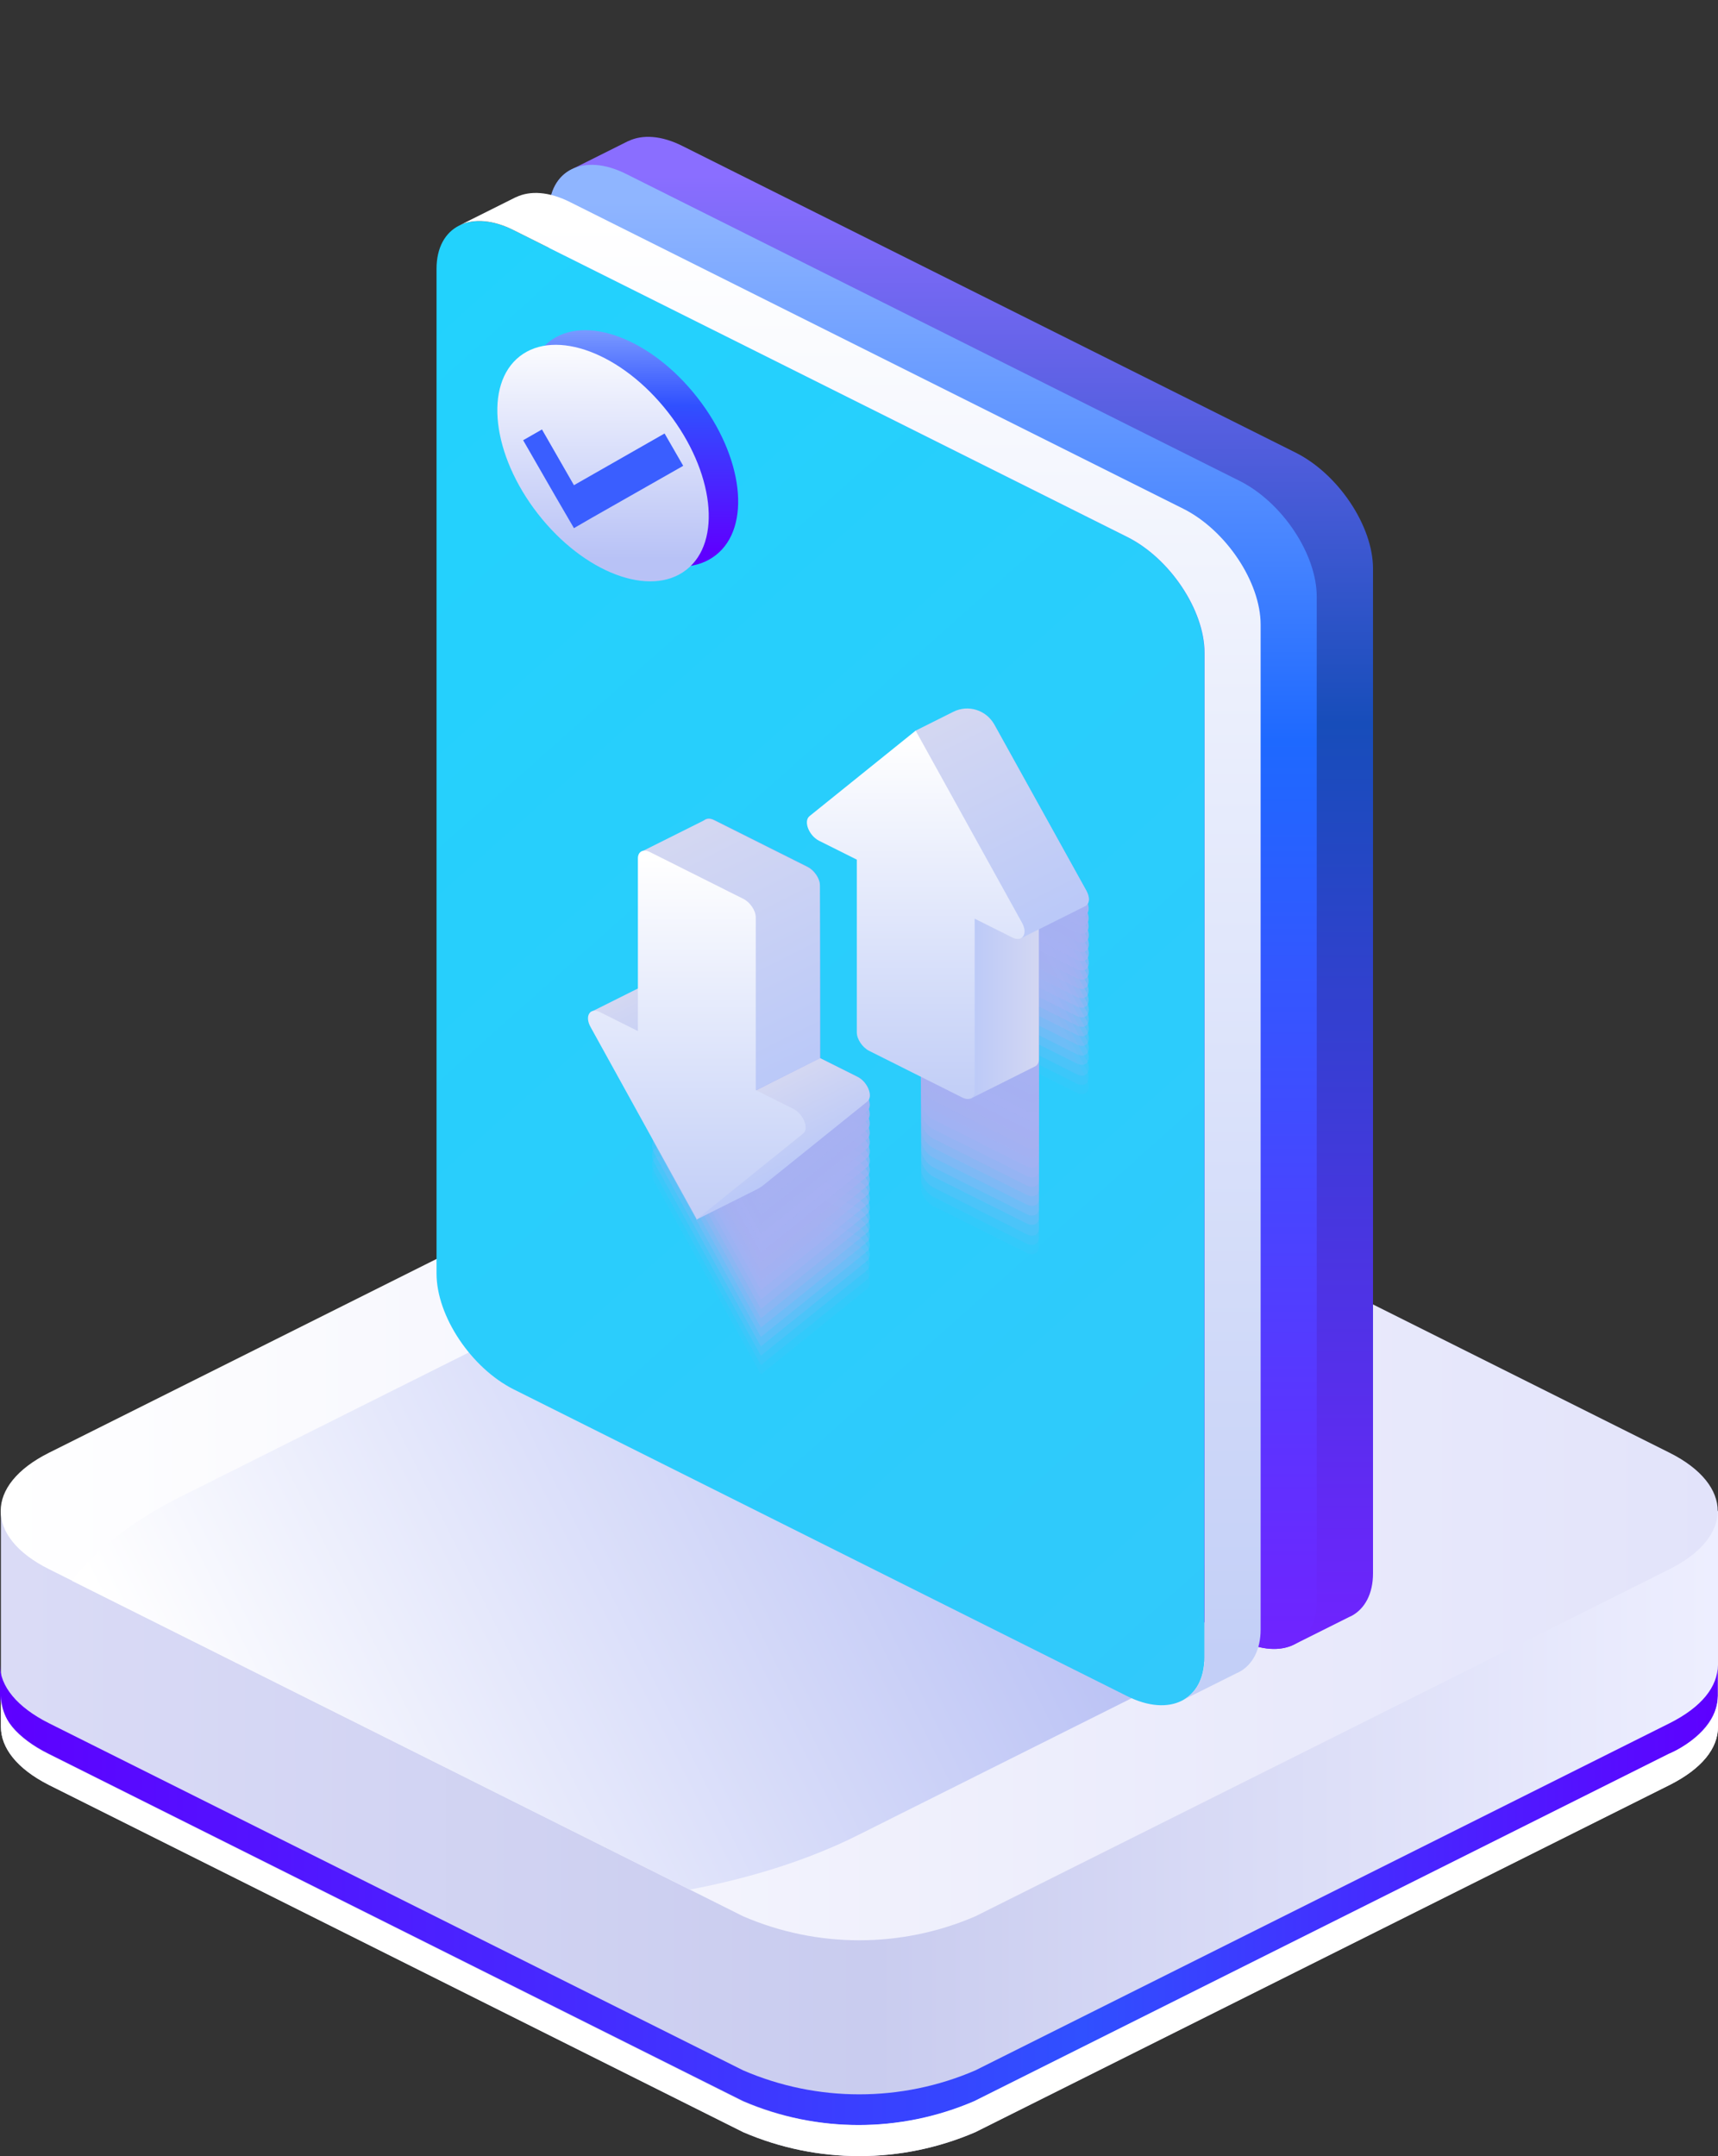
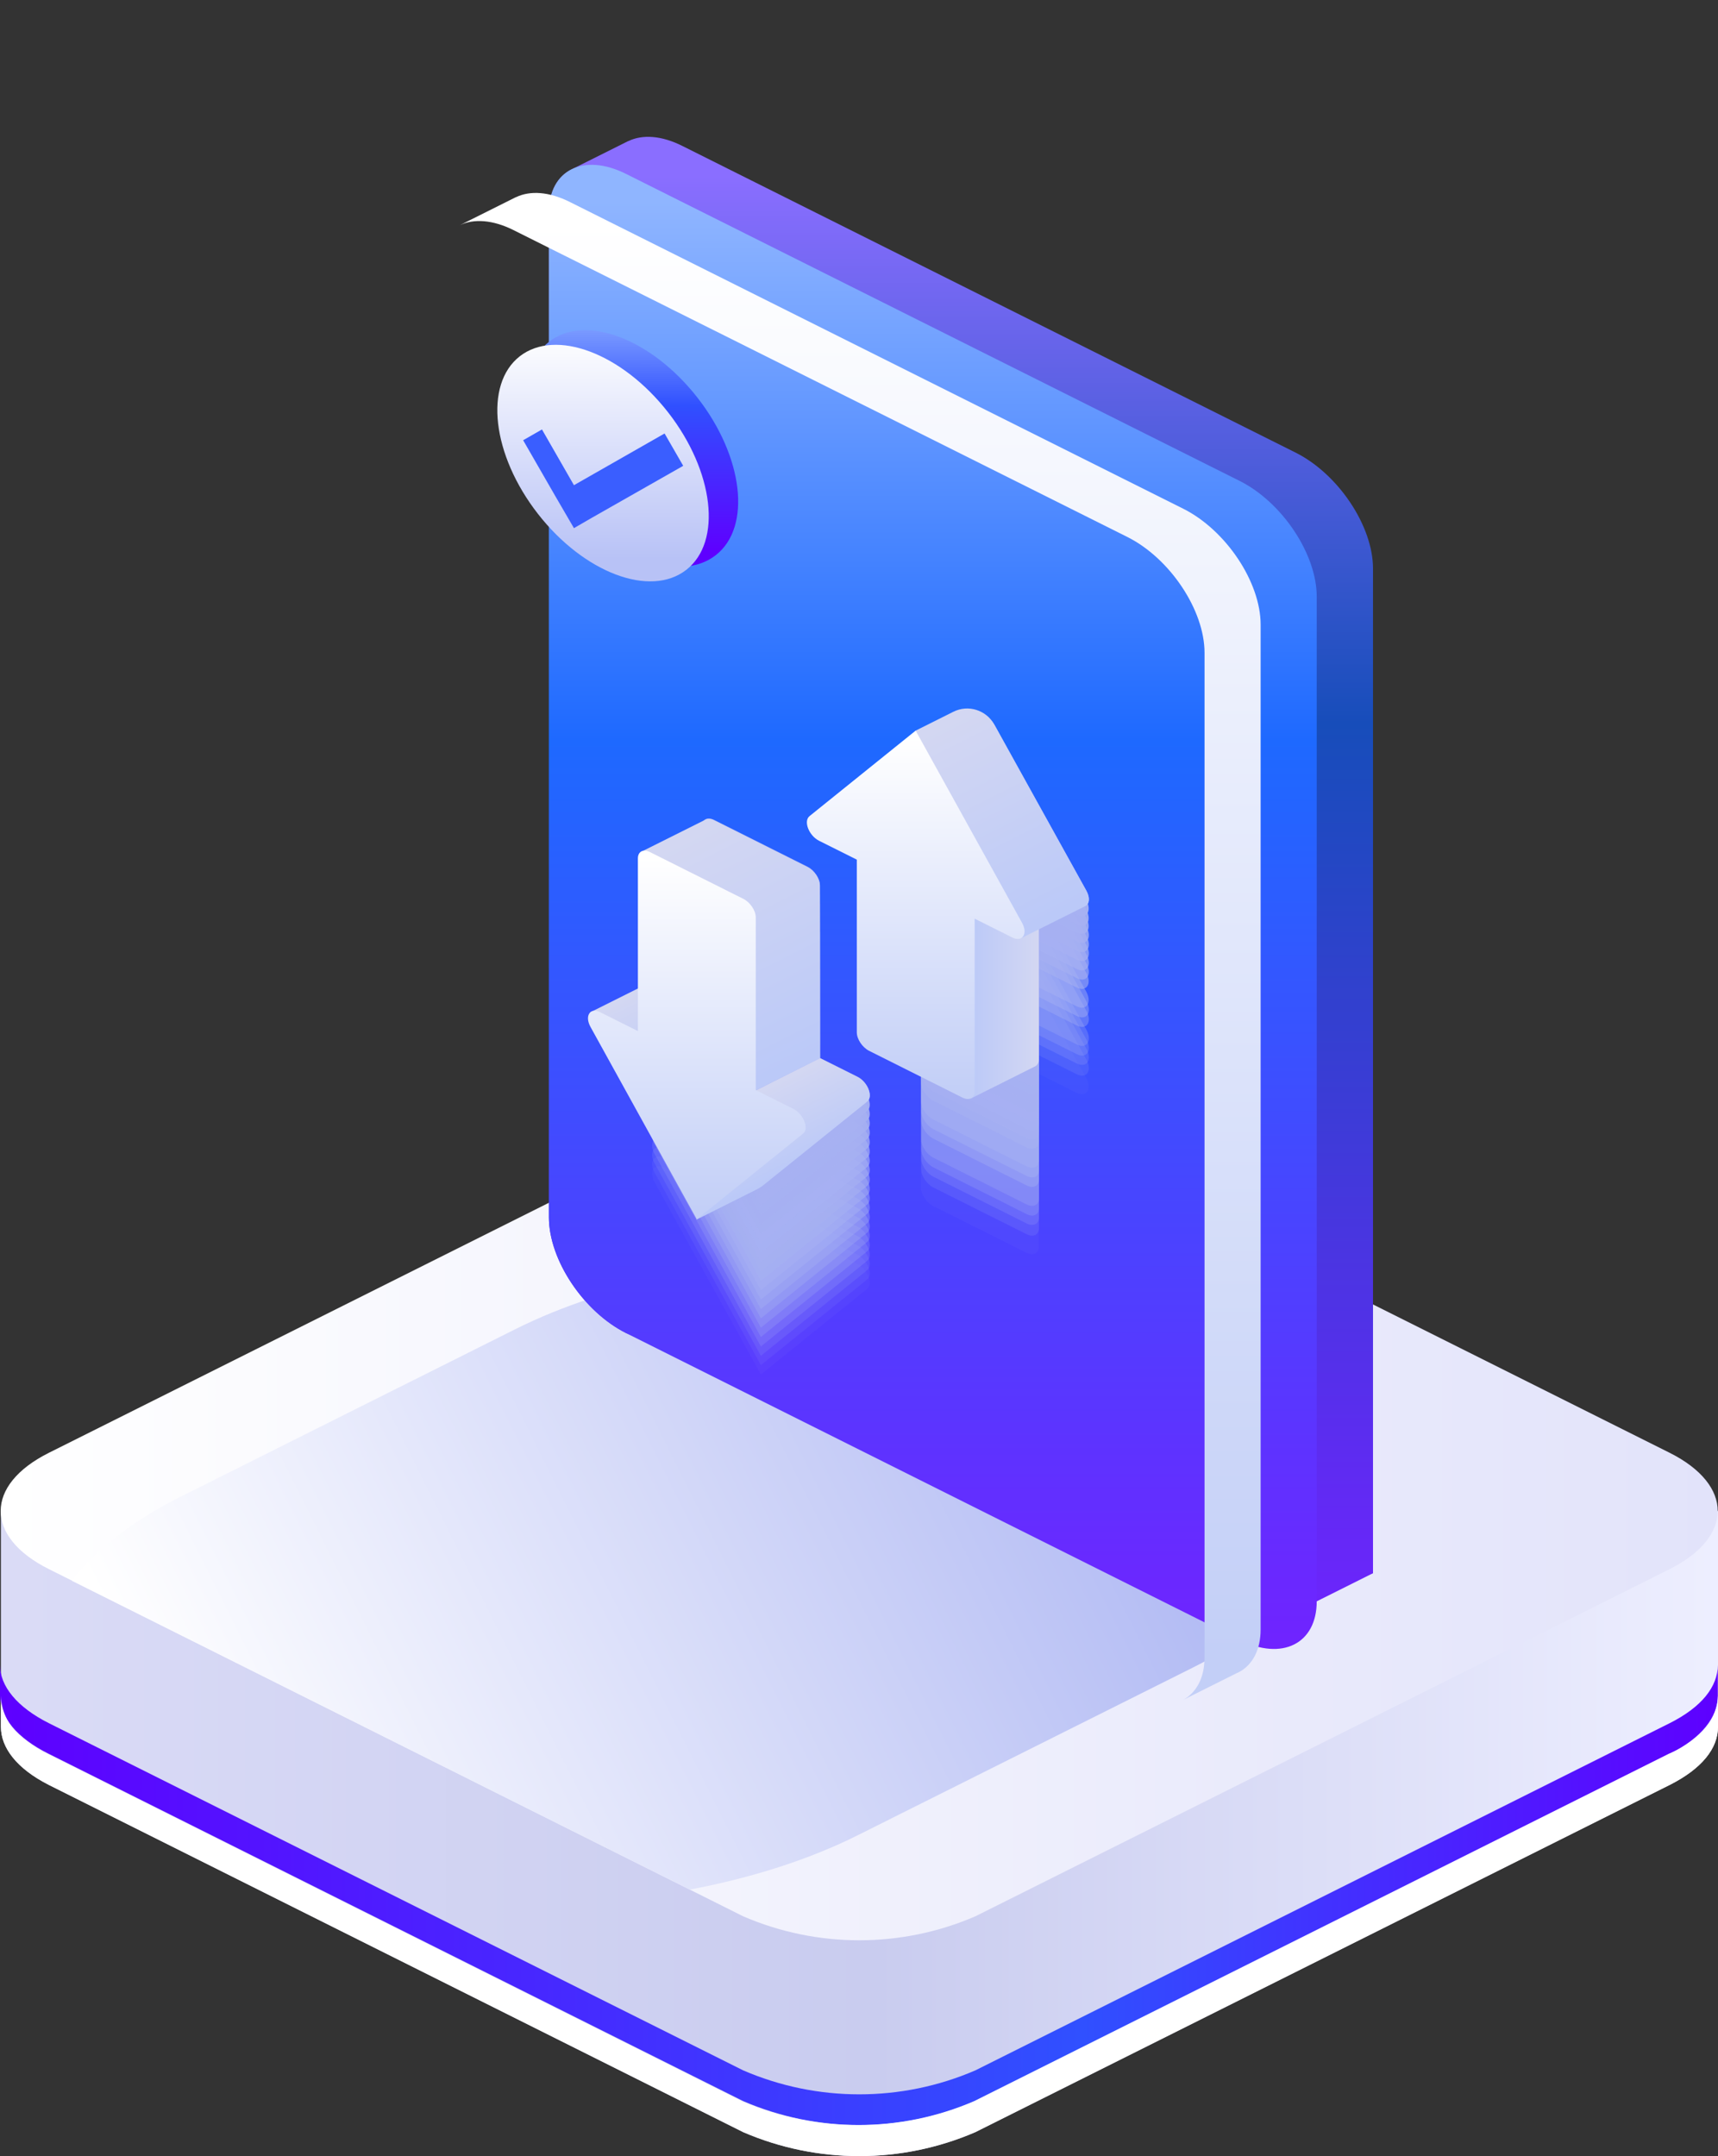
<svg xmlns="http://www.w3.org/2000/svg" version="1.1" id="Layer_1" x="0px" y="0px" viewBox="0 0 94.02 117.99" xml:space="preserve">
  <rect x="0" y="0" width="94.02" height="117.99" fill="#333333" stroke="none" />
  <linearGradient id="SVGID_1_" gradientUnits="userSpaceOnUse" x1="425.59" y1="25.607" x2="331.84" y2="25.607" gradientTransform="matrix(-1 0 0 -1 426.57 125.941)">
    <stop offset="0" style="stop-color:#DADBF6" />
    <stop offset="0.5" style="stop-color:#C9CCEF" />
    <stop offset="1" style="stop-color:#EEEFFF" />
  </linearGradient>
  <path fill="url(#SVGID_1_)" d="M0.05,82.68v11.81c0,1.15,0.87,2.29,2.62,3.18l38,19c4.05,1.75,8.66,1.75,12.71,0l38-19  c1.76-0.89,2.64-2,2.64-3.18V82.68H0.05z" />
  <linearGradient id="SVGID_00000170979921790596548350000016425964530475986576_" gradientUnits="userSpaceOnUse" x1="0" y1="22.242" x2="94.01" y2="22.242" gradientTransform="matrix(1 0 0 -1 0 125.941)">
    <stop offset="0" style="stop-color:#5E00FF" />
    <stop offset="0.63" style="stop-color:#3050FF" />
    <stop offset="1" style="stop-color:#5E00FF" />
  </linearGradient>
  <path fill="url(#SVGID_00000170979921790596548350000016425964530475986576_)" d="M2.67,94.29l38,19c4.05,1.75,8.66,1.75,12.71,0  l38-19c1.75-0.88,2.63-2,2.63-3.18v1.69c0,1.15-0.88,2.3-2.63,3.17l-38,19c-4.05,1.75-8.66,1.75-12.71,0l-38-19  C0.92,95.1,0,93.97,0,92.8v-1.69C0,92.26,0.92,93.41,2.67,94.29z" />
  <path fill="#FFFFFF" d="M0.05,92.8v1.69c0,1.15,0.87,2.29,2.62,3.18l38,19c4.05,1.75,8.66,1.75,12.71,0l38-19  c1.76-0.89,2.64-2,2.64-3.18V92.8c-0.03,0.81-0.39,1.56-1,2.09c-0.5,0.45-1.08,0.82-1.7,1.08l-38,19c-4.05,1.75-8.66,1.75-12.71,0  l-38-19c-0.58-0.28-1.12-0.65-1.6-1.09C0.42,94.35,0.07,93.6,0.05,92.8z" />
  <linearGradient id="SVGID_00000160893754607890661380000009469067350206878858_" gradientUnits="userSpaceOnUse" x1="332.565" y1="43.26" x2="426.533" y2="43.26" gradientTransform="matrix(-1 0 0 -1 426.57 125.941)">
    <stop offset="0" style="stop-color:#E2E3FA" />
    <stop offset="1" style="stop-color:#FFFFFF" />
  </linearGradient>
  <path fill="url(#SVGID_00000160893754607890661380000009469067350206878858_)" d="M2.67,85.86l38,19c4.05,1.75,8.66,1.75,12.71,0  l38-19c3.5-1.76,3.5-4.6,0-6.36l-38-19c-4.05-1.75-8.66-1.75-12.71,0l-38,19C-0.84,81.26-0.84,84.1,2.67,85.86z" />
  <g>
    <linearGradient id="SVGID_00000003062723381854272390000012648560675950706843_" gradientUnits="userSpaceOnUse" x1="11.487" y1="99.622" x2="67.225" y2="71.752">
      <stop offset="0" style="stop-color:#FFFFFF" />
      <stop offset="1" style="stop-color:#A7B1F2" />
    </linearGradient>
    <path fill="url(#SVGID_00000003062723381854272390000012648560675950706843_)" d="M65.28,91.25l-18.31,9.16   c-2.71,1.36-5.86,2.35-9.22,2.99L3.94,86.5c1.28-1.69,3.27-3.26,5.98-4.62l18.31-9.16c10.23-5.11,26.82-5.11,37.05,0   C75.51,77.84,75.51,86.14,65.28,91.25z" />
  </g>
  <g>
    <g>
      <linearGradient id="SVGID_00000168816312358766974470000001444355095347553415_" gradientUnits="userSpaceOnUse" x1="29.895" y1="90.237" x2="29.895" y2="9.581" gradientTransform="matrix(-1 0 0 1 82.483 0)">
        <stop offset="0" style="stop-color:#7023FF" />
        <stop offset="0.628" style="stop-color:#174DBA" />
        <stop offset="1" style="stop-color:#8A6EFF" />
      </linearGradient>
-       <path fill="url(#SVGID_00000168816312358766974470000001444355095347553415_)" d="M31.32,9.25c0,0,3.02-1.51,3.02-1.51    c0.02-0.01,0.03-0.02,0.05-0.02c0.77-0.37,1.81-0.31,2.96,0.27l33.56,16.78c2.33,1.17,4.23,4.01,4.23,6.34v54.98    c0,1.13-0.45,1.94-1.17,2.33c-0.04,0.02-0.09,0.04-0.13,0.06l-2.94,1.47c-0.77,0.42-1.85,0.38-3.06-0.22L34.27,72.95    c-2.33-1.17-4.23-4.01-4.23-6.34V11.64C30.04,10.45,30.53,9.62,31.32,9.25z" />
+       <path fill="url(#SVGID_00000168816312358766974470000001444355095347553415_)" d="M31.32,9.25c0,0,3.02-1.51,3.02-1.51    c0.02-0.01,0.03-0.02,0.05-0.02c0.77-0.37,1.81-0.31,2.96,0.27l33.56,16.78c2.33,1.17,4.23,4.01,4.23,6.34v54.98    c-0.04,0.02-0.09,0.04-0.13,0.06l-2.94,1.47c-0.77,0.42-1.85,0.38-3.06-0.22L34.27,72.95    c-2.33-1.17-4.23-4.01-4.23-6.34V11.64C30.04,10.45,30.53,9.62,31.32,9.25z" />
      <linearGradient id="SVGID_00000096061598534257193120000015989056005447777436_" gradientUnits="userSpaceOnUse" x1="31.433" y1="90.238" x2="31.433" y2="11.079" gradientTransform="matrix(-1 0 0 1 82.483 0)">
        <stop offset="0" style="stop-color:#7023FF" />
        <stop offset="0.628" style="stop-color:#1E69FF" />
        <stop offset="1" style="stop-color:#8FB5FF" />
      </linearGradient>
      <path fill="url(#SVGID_00000096061598534257193120000015989056005447777436_)" d="M34.27,72.95l33.56,16.78    c2.33,1.17,4.23,0.22,4.23-2.11V32.65c0-2.33-1.89-5.17-4.23-6.34L34.27,9.52c-2.33-1.17-4.23-0.22-4.23,2.11v54.98    C30.04,68.95,31.94,71.79,34.27,72.95z" />
      <linearGradient id="SVGID_00000115488224597989260810000012020551278982853012_" gradientUnits="userSpaceOnUse" x1="8.726" y1="85.061" x2="65.831" y2="21.034" gradientTransform="matrix(-1 0 0 1 82.483 0)">
        <stop offset="0" style="stop-color:#31C9FB" />
        <stop offset="1" style="stop-color:#22D2FD" />
      </linearGradient>
-       <path fill="url(#SVGID_00000115488224597989260810000012020551278982853012_)" d="M28.12,76.03l33.56,16.78    c2.33,1.17,4.23,0.22,4.23-2.11V35.72c0-2.33-1.89-5.17-4.23-6.34L28.12,12.6c-2.33-1.17-4.23-0.22-4.23,2.11v54.98    C23.89,72.02,25.79,74.86,28.12,76.03z" />
      <linearGradient id="SVGID_00000150818460085183226010000013845594564128531853_" gradientUnits="userSpaceOnUse" x1="35.409" y1="90.539" x2="35.409" y2="12.105" gradientTransform="matrix(-1 0 0 1 82.483 0)">
        <stop offset="0" style="stop-color:#C3CFF7" />
        <stop offset="1" style="stop-color:#FFFFFF" />
      </linearGradient>
      <path fill="url(#SVGID_00000150818460085183226010000013845594564128531853_)" d="M25.17,12.32c0,0,3.02-1.51,3.02-1.51    c0.02-0.01,0.03-0.02,0.05-0.02c0.77-0.37,1.81-0.31,2.96,0.27l33.56,16.78c2.33,1.17,4.23,4.01,4.23,6.34v54.98    c0,1.13-0.45,1.94-1.17,2.33c-0.04,0.02-0.09,0.04-0.13,0.06l-2.94,1.47c0.72-0.4,1.17-1.2,1.17-2.33V35.72    c0-2.33-1.89-5.17-4.23-6.34L28.12,12.6C26.97,12.02,25.93,11.96,25.17,12.32z" />
      <linearGradient id="SVGID_00000093870895863071771430000017678398180609624472_" gradientUnits="userSpaceOnUse" x1="386.452" y1="94.839" x2="386.452" y2="107.45" gradientTransform="matrix(-1.004 -2.544627e-03 2.544627e-03 -1.004 422.45 126.366)">
        <stop offset="0" style="stop-color:#5E00FF" />
        <stop offset="0.63" style="stop-color:#3050FF" />
        <stop offset="1" style="stop-color:#84A4FF" />
      </linearGradient>
      <path fill="url(#SVGID_00000093870895863071771430000017678398180609624472_)" d="M30.05,18.7c1.97-1.54,5.6-0.17,8.12,3.06    s2.97,7.09,1,8.62c-1.97,1.54-5.6,0.17-8.12-3.06S28.09,20.24,30.05,18.7z" />
      <linearGradient id="SVGID_00000117662048352865195780000006177983138604152230_" gradientUnits="userSpaceOnUse" x1="388.046" y1="94.429" x2="388.046" y2="106.736" gradientTransform="matrix(-1.004 -2.544627e-03 2.544627e-03 -1.004 422.442 126.367)">
        <stop offset="0" style="stop-color:#B8C2F6" />
        <stop offset="1" style="stop-color:#FFFFFF" />
      </linearGradient>
      <path fill="url(#SVGID_00000117662048352865195780000006177983138604152230_)" d="M28.44,19.5c1.97-1.54,5.6-0.17,8.12,3.06    c2.52,3.23,2.97,7.09,1,8.62c-1.97,1.54-5.6,0.17-8.12-3.06S26.48,21.04,28.44,19.5z" />
      <polygon fill="#3A5EFF" points="36.37,23.72 37.39,25.49 32.43,28.31 31.41,28.9 30.38,27.13 28.63,24.09 29.66,23.5 31.41,26.55       " />
    </g>
    <g>
      <g>
-         <path opacity="0" fill="#A7B1F2" d="M53.63,48.99l5.82,10.51c0.34,0.61,0.02,1.09-0.53,0.81l-2.06-1.03v9.45     c0,0.37-0.3,0.52-0.67,0.34l-5.11-2.56c-0.37-0.19-0.67-0.64-0.67-1.01v-9.45l-2.06-1.03c-0.56-0.28-0.87-1.07-0.53-1.35     L53.63,48.99z" />
        <path opacity="0.048" fill="#A7B1F2" d="M47.8,53.16l4.1-3.3c0.03-0.03,1.74-1.36,1.76-1.32l5.78,10.44     c0.34,0.61,0.02,1.09-0.53,0.81l-2.06-1.03v9.45c0,0.37-0.3,0.52-0.67,0.34L51.07,66c-0.37-0.19-0.67-0.64-0.67-1.01v-9.45     l-2.06-1.03C47.78,54.23,47.47,53.43,47.8,53.16z" />
-         <path opacity="0.095" fill="#A7B1F2" d="M47.8,52.65l4.12-3.31c0.07-0.05,1.74-1.31,1.78-1.23l5.74,10.37     c0.34,0.61,0.02,1.09-0.53,0.81l-2.06-1.03v9.45c0,0.37-0.3,0.52-0.67,0.34l-5.11-2.56c-0.37-0.19-0.67-0.64-0.67-1.01v-9.45     l-2.06-1.03C47.78,53.72,47.47,52.92,47.8,52.65z" />
        <path opacity="0.143" fill="#A7B1F2" d="M47.8,52.14l4.14-3.33c0.1-0.08,1.74-1.26,1.8-1.14l5.71,10.3     c0.34,0.61,0.02,1.09-0.53,0.81l-2.06-1.03v9.45c0,0.37-0.3,0.52-0.67,0.34l-5.11-2.56c-0.37-0.19-0.67-0.64-0.67-1.01v-9.45     l-2.06-1.03C47.78,53.2,47.47,52.41,47.8,52.14z" />
        <path opacity="0.191" fill="#A7B1F2" d="M47.8,51.56l4.16-3.35c0.13-0.11,1.74-1.2,1.82-1.06l5.67,10.23     c0.34,0.61,0.02,1.09-0.53,0.81l-2.06-1.03v9.45c0,0.37-0.3,0.52-0.67,0.34l-5.11-2.56c-0.37-0.19-0.67-0.64-0.67-1.01v-9.45     l-2.06-1.03C47.78,52.63,47.47,51.83,47.8,51.56z" />
        <path opacity="0.238" fill="#A7B1F2" d="M47.8,51.04l4.18-3.36c0.16-0.13,1.74-1.15,1.84-0.97l5.63,10.16     c0.34,0.61,0.02,1.09-0.53,0.81l-2.06-1.03v9.45c0,0.37-0.3,0.52-0.67,0.34l-5.11-2.56c-0.37-0.19-0.67-0.64-0.67-1.01v-9.45     l-2.06-1.03C47.78,52.1,47.47,51.31,47.8,51.04z" />
        <path opacity="0.286" fill="#A7B1F2" d="M47.8,50.51l4.2-3.38c0.2-0.16,1.74-1.1,1.86-0.88l5.59,10.09     c0.34,0.61,0.02,1.09-0.53,0.81l-2.06-1.03v9.45c0,0.37-0.3,0.52-0.67,0.34l-5.11-2.56c-0.37-0.19-0.67-0.64-0.67-1.01v-9.45     l-2.06-1.03C47.78,51.58,47.47,50.78,47.8,50.51z" />
-         <path opacity="0.333" fill="#A7B1F2" d="M47.8,49.99l4.22-3.4c0.23-0.18,1.73-1.05,1.88-0.8l5.55,10.02     c0.34,0.61,0.02,1.09-0.53,0.81l-2.06-1.03v9.45c0,0.37-0.3,0.52-0.67,0.34l-5.11-2.56c-0.37-0.19-0.67-0.64-0.67-1.01v-9.45     l-2.06-1.03C47.78,51.06,47.47,50.26,47.8,49.99z" />
        <path opacity="0.381" fill="#A7B1F2" d="M47.8,49.47l4.24-3.41c0.26-0.21,1.73-1,1.9-0.71l5.51,9.95     c0.34,0.61,0.02,1.09-0.53,0.81l-2.06-1.03v9.45c0,0.37-0.3,0.52-0.67,0.34l-5.11-2.56c-0.37-0.19-0.67-0.64-0.67-1.01v-9.45     l-2.06-1.03C47.78,50.53,47.47,49.74,47.8,49.47z" />
        <path opacity="0.429" fill="#A7B1F2" d="M47.8,48.95l4.26-3.43c0.3-0.24,1.73-0.95,1.92-0.62l5.47,9.88     c0.34,0.61,0.02,1.09-0.53,0.81l-2.06-1.03v9.45c0,0.37-0.3,0.52-0.67,0.34l-5.11-2.56c-0.37-0.19-0.67-0.64-0.67-1.01v-9.45     l-2.06-1.03C47.78,50.01,47.47,49.22,47.8,48.95z" />
        <path opacity="0.476" fill="#A7B1F2" d="M47.8,48.43l4.28-3.44c0.33-0.26,1.73-0.9,1.93-0.54l5.43,9.8     c0.34,0.61,0.02,1.09-0.53,0.81l-2.06-1.03v9.45c0,0.37-0.3,0.52-0.67,0.34l-5.11-2.56c-0.37-0.19-0.67-0.64-0.67-1.01v-9.45     l-2.06-1.03C47.78,49.5,47.47,48.7,47.8,48.43z" />
-         <path opacity="0.524" fill="#A7B1F2" d="M47.8,47.91l4.3-3.46c0.36-0.29,1.73-0.85,1.95-0.45l5.39,9.73     c0.34,0.61,0.02,1.09-0.53,0.81l-2.06-1.03v9.45c0,0.37-0.3,0.52-0.67,0.34l-5.11-2.56c-0.37-0.19-0.67-0.64-0.67-1.01v-9.45     l-2.06-1.03C47.78,48.98,47.47,48.19,47.8,47.91z" />
        <path opacity="0.571" fill="#A7B1F2" d="M47.8,47.4l4.32-3.48c0.39-0.32,1.73-0.8,1.97-0.36l5.35,9.66     c0.34,0.61,0.02,1.09-0.53,0.81l-2.06-1.03v9.45c0,0.37-0.3,0.52-0.67,0.34l-5.11-2.56c-0.37-0.19-0.67-0.64-0.67-1.01v-9.45     l-2.06-1.03C47.78,48.47,47.47,47.67,47.8,47.4z" />
        <path opacity="0.619" fill="#A7B1F2" d="M47.8,46.89l4.34-3.49c0.43-0.34,1.72-0.75,1.99-0.28l5.32,9.59     c0.34,0.61,0.02,1.09-0.53,0.81l-2.06-1.03v9.45c0,0.37-0.3,0.52-0.67,0.34l-5.11-2.56c-0.37-0.19-0.67-0.64-0.67-1.01v-9.45     l-2.06-1.03C47.78,47.96,47.47,47.16,47.8,46.89z" />
        <path opacity="0.667" fill="#A7B1F2" d="M47.8,46.39l4.36-3.51c0.46-0.37,1.72-0.7,2.01-0.19l5.28,9.52     c0.34,0.61,0.02,1.09-0.53,0.81l-2.06-1.03v9.45c0,0.37-0.3,0.52-0.67,0.34l-5.11-2.56c-0.37-0.19-0.67-0.64-0.67-1.01v-9.45     l-2.06-1.03C47.78,47.45,47.47,46.66,47.8,46.39z" />
        <path opacity="0.714" fill="#A7B1F2" d="M47.8,45.88l4.38-3.53c0.49-0.4,1.72-0.65,2.03-0.1l5.24,9.45     c0.34,0.61,0.02,1.09-0.53,0.81l-2.06-1.03v9.45c0,0.37-0.3,0.52-0.67,0.34l-5.11-2.56c-0.37-0.19-0.67-0.64-0.67-1.01v-9.45     l-2.06-1.03C47.78,46.95,47.47,46.15,47.8,45.88z" />
        <path opacity="0.762" fill="#A7B1F2" d="M47.8,45.38l4.4-3.54c0.53-0.42,1.72-0.6,2.05-0.01l5.2,9.38     c0.34,0.61,0.02,1.09-0.53,0.81l-2.06-1.03v9.45c0,0.37-0.3,0.52-0.67,0.34l-5.11-2.56c-0.37-0.19-0.67-0.64-0.67-1.01v-9.45     l-2.06-1.03C47.78,46.45,47.47,45.65,47.8,45.38z" />
        <path opacity="0.809" fill="#A7B1F2" d="M47.8,44.88l4.42-3.56c0.56-0.45,1.72-0.55,2.07,0.07l5.16,9.31     c0.34,0.61,0.02,1.09-0.53,0.81l-2.06-1.03v9.45c0,0.37-0.3,0.52-0.67,0.34l-5.11-2.56c-0.37-0.19-0.67-0.64-0.67-1.01v-9.45     l-2.06-1.03C47.78,45.95,47.47,45.16,47.8,44.88z" />
        <path opacity="0.857" fill="#A7B1F2" d="M47.8,44.39l4.44-3.58c0.59-0.48,1.72-0.5,2.08,0.16l5.12,9.24     c0.34,0.61,0.02,1.09-0.53,0.81l-2.06-1.03v9.45c0,0.37-0.3,0.52-0.67,0.34l-5.11-2.56c-0.37-0.19-0.67-0.64-0.67-1.01v-9.45     l-2.06-1.03C47.78,45.45,47.47,44.66,47.8,44.39z" />
        <path opacity="0.905" fill="#A7B1F2" d="M47.8,43.94l4.46-3.59c0.62-0.5,1.71-0.45,2.1,0.25l5.08,9.17     c0.34,0.61,0.02,1.09-0.53,0.81l-2.06-1.03v9.45c0,0.37-0.3,0.52-0.67,0.34l-5.11-2.56c-0.37-0.19-0.67-0.64-0.67-1.01v-9.45     l-2.06-1.03C47.78,45,47.47,44.21,47.8,43.94z" />
        <path opacity="0.952" fill="#A7B1F2" d="M47.8,43.42l4.48-3.61c0.66-0.53,1.71-0.4,2.12,0.33l5.04,9.1     c0.34,0.61,0.02,1.09-0.53,0.81l-2.06-1.03v9.45c0,0.37-0.3,0.52-0.67,0.34l-5.11-2.56c-0.37-0.19-0.67-0.64-0.67-1.01V45.8     l-2.06-1.03C47.78,44.49,47.47,43.7,47.8,43.42z" />
        <path fill="#A7B1F2" d="M52.31,39.29c0.69-0.55,1.71-0.35,2.14,0.42l5,9.03c0.34,0.61,0.02,1.09-0.53,0.81l-2.06-1.03v9.45     c0,0.37-0.3,0.52-0.67,0.34l-5.11-2.56c-0.37-0.19-0.67-0.64-0.67-1.01v-9.45l-2.06-1.03c-0.56-0.28-0.87-1.07-0.53-1.35     L52.31,39.29z" />
      </g>
      <g>
        <path opacity="0" fill="#A7B1F2" d="M41.64,75.73l5.82-4.69c0.34-0.27,0.02-1.07-0.53-1.35l-2.06-1.03v-9.45     c0-0.37-0.3-0.82-0.67-1.01l-5.11-2.56c-0.37-0.19-0.67-0.04-0.67,0.34v9.45l-2.06-1.03c-0.56-0.28-0.87,0.2-0.53,0.81     L41.64,75.73z" />
        <path opacity="0.048" fill="#A7B1F2" d="M41.64,75.21l5.82-4.69c0.34-0.27,0.02-1.07-0.53-1.35l-2.06-1.03V58.7     c0-0.37-0.3-0.82-0.67-1.01l-5.11-2.56c-0.37-0.19-0.67-0.04-0.67,0.34v9.45l-2.06-1.03c-0.56-0.28-0.87,0.2-0.53,0.81     L41.64,75.21z" />
        <path opacity="0.095" fill="#A7B1F2" d="M41.64,74.7l5.82-4.69c0.34-0.27,0.02-1.07-0.53-1.35l-2.06-1.03v-9.45     c0-0.37-0.3-0.82-0.67-1.01l-5.11-2.56c-0.37-0.19-0.67-0.04-0.67,0.34v9.45l-2.06-1.03c-0.56-0.28-0.87,0.2-0.53,0.81     L41.64,74.7z" />
        <path opacity="0.143" fill="#A7B1F2" d="M41.64,74.19l5.82-4.69c0.34-0.27,0.02-1.07-0.53-1.35l-2.06-1.03v-9.45     c0-0.37-0.3-0.82-0.67-1.01l-5.11-2.56c-0.37-0.19-0.67-0.04-0.67,0.34v9.45l-2.06-1.03c-0.56-0.28-0.87,0.2-0.53,0.81     L41.64,74.19z" />
        <path opacity="0.191" fill="#A7B1F2" d="M41.64,73.68l5.82-4.69c0.34-0.27,0.02-1.07-0.53-1.35l-2.06-1.03v-9.45     c0-0.37-0.3-0.82-0.67-1.01l-5.11-2.56c-0.37-0.19-0.67-0.04-0.67,0.34v9.45l-2.06-1.03c-0.56-0.28-0.87,0.2-0.53,0.81     L41.64,73.68z" />
        <path opacity="0.238" fill="#A7B1F2" d="M41.64,73.16l5.82-4.69c0.34-0.27,0.02-1.07-0.53-1.35l-2.06-1.03v-9.45     c0-0.37-0.3-0.82-0.67-1.01l-5.11-2.56c-0.37-0.19-0.67-0.04-0.67,0.34v9.45l-2.06-1.03c-0.56-0.28-0.87,0.2-0.53,0.81     L41.64,73.16z" />
        <path opacity="0.286" fill="#A7B1F2" d="M41.64,72.65l5.82-4.69c0.34-0.27,0.02-1.07-0.53-1.35l-2.06-1.03v-9.45     c0-0.37-0.3-0.82-0.67-1.01l-5.11-2.56c-0.37-0.19-0.67-0.04-0.67,0.34v9.45l-2.06-1.03c-0.56-0.28-0.87,0.2-0.53,0.81     L41.64,72.65z" />
        <path opacity="0.333" fill="#A7B1F2" d="M41.64,72.14l5.82-4.69c0.34-0.27,0.02-1.07-0.53-1.35l-2.06-1.03v-9.45     c0-0.37-0.3-0.82-0.67-1.01l-5.11-2.56c-0.37-0.19-0.67-0.04-0.67,0.34v9.45l-2.06-1.03c-0.56-0.28-0.87,0.2-0.53,0.81     L41.64,72.14z" />
        <path opacity="0.381" fill="#A7B1F2" d="M41.64,71.63l5.82-4.69c0.34-0.27,0.02-1.07-0.53-1.35l-2.06-1.03v-9.45     c0-0.37-0.3-0.82-0.67-1.01l-5.11-2.56c-0.37-0.19-0.67-0.04-0.67,0.34v9.45l-2.06-1.03c-0.56-0.28-0.87,0.2-0.53,0.81     L41.64,71.63z" />
        <path opacity="0.429" fill="#A7B1F2" d="M41.64,71.11l5.82-4.69c0.34-0.27,0.02-1.07-0.53-1.35l-2.06-1.03V54.6     c0-0.37-0.3-0.82-0.67-1.01l-5.11-2.56c-0.37-0.19-0.67-0.04-0.67,0.34v9.45l-2.06-1.03c-0.56-0.28-0.87,0.2-0.53,0.81     L41.64,71.11z" />
        <path opacity="0.476" fill="#A7B1F2" d="M41.64,70.6l5.82-4.69c0.34-0.27,0.02-1.07-0.53-1.35l-2.06-1.03v-9.45     c0-0.37-0.3-0.82-0.67-1.01l-5.11-2.56c-0.37-0.19-0.67-0.04-0.67,0.34v9.45l-2.06-1.03c-0.56-0.28-0.87,0.2-0.53,0.81     L41.64,70.6z" />
        <path opacity="0.524" fill="#A7B1F2" d="M41.64,70.09l5.82-4.69c0.34-0.27,0.02-1.07-0.53-1.35l-2.06-1.03v-9.45     c0-0.37-0.3-0.82-0.67-1.01l-5.11-2.56c-0.37-0.19-0.67-0.04-0.67,0.34v9.45l-2.06-1.03c-0.56-0.28-0.87,0.2-0.53,0.81     L41.64,70.09z" />
        <path opacity="0.571" fill="#A7B1F2" d="M41.64,69.58l5.82-4.69c0.34-0.27,0.02-1.07-0.53-1.35l-2.06-1.03v-9.45     c0-0.37-0.3-0.82-0.67-1.01l-5.11-2.56c-0.37-0.19-0.67-0.04-0.67,0.34v9.45l-2.06-1.03c-0.56-0.28-0.87,0.2-0.53,0.81     L41.64,69.58z" />
        <path opacity="0.619" fill="#A7B1F2" d="M41.64,69.06l5.82-4.69c0.34-0.27,0.02-1.07-0.53-1.35L44.87,62v-9.45     c0-0.37-0.3-0.82-0.67-1.01l-5.11-2.56c-0.37-0.19-0.67-0.04-0.67,0.34v9.45l-2.06-1.03c-0.56-0.28-0.87,0.2-0.53,0.81     L41.64,69.06z" />
        <path opacity="0.667" fill="#A7B1F2" d="M41.64,68.55l5.82-4.69c0.34-0.27,0.02-1.07-0.53-1.35l-2.06-1.03v-9.45     c0-0.37-0.3-0.82-0.67-1.01l-5.11-2.56c-0.37-0.19-0.67-0.04-0.67,0.34v9.45l-2.06-1.03c-0.56-0.28-0.87,0.2-0.53,0.81     L41.64,68.55z" />
        <path opacity="0.714" fill="#A7B1F2" d="M41.64,68.04l5.82-4.69c0.34-0.27,0.02-1.07-0.53-1.35l-2.06-1.03v-9.45     c0-0.37-0.3-0.82-0.67-1.01l-5.11-2.56c-0.37-0.19-0.67-0.04-0.67,0.34v9.45l-2.06-1.03c-0.56-0.28-0.87,0.2-0.53,0.81     L41.64,68.04z" />
        <path opacity="0.762" fill="#A7B1F2" d="M41.64,67.53l5.82-4.69c0.34-0.27,0.02-1.07-0.53-1.35l-2.06-1.03v-9.45     c0-0.37-0.3-0.82-0.67-1.01l-5.11-2.56c-0.37-0.19-0.67-0.04-0.67,0.34v9.45l-2.06-1.03c-0.56-0.28-0.87,0.2-0.53,0.81     L41.64,67.53z" />
        <path opacity="0.809" fill="#A7B1F2" d="M41.64,67.01l5.82-4.69c0.34-0.27,0.02-1.07-0.53-1.35l-2.06-1.03V50.5     c0-0.37-0.3-0.82-0.67-1.01l-5.11-2.56c-0.37-0.19-0.67-0.04-0.67,0.34v9.45l-2.06-1.03c-0.56-0.28-0.87,0.2-0.53,0.81     L41.64,67.01z" />
        <path opacity="0.857" fill="#A7B1F2" d="M41.64,66.5l5.82-4.69c0.34-0.27,0.02-1.07-0.53-1.35l-2.06-1.03v-9.45     c0-0.37-0.3-0.82-0.67-1.01l-5.11-2.56c-0.37-0.19-0.67-0.04-0.67,0.34v9.45l-2.06-1.03c-0.56-0.28-0.87,0.2-0.53,0.81     L41.64,66.5z" />
        <path opacity="0.905" fill="#A7B1F2" d="M41.64,65.99l5.82-4.69c0.34-0.27,0.02-1.07-0.53-1.35l-2.06-1.03v-9.45     c0-0.37-0.3-0.82-0.67-1.01l-5.11-2.56c-0.37-0.19-0.67-0.04-0.67,0.34v9.45l-2.06-1.03c-0.56-0.28-0.87,0.2-0.53,0.81     L41.64,65.99z" />
        <path opacity="0.952" fill="#A7B1F2" d="M41.64,65.48l5.82-4.69c0.34-0.27,0.02-1.07-0.53-1.35l-2.06-1.03v-9.45     c0-0.37-0.3-0.82-0.67-1.01l-5.11-2.56c-0.37-0.19-0.67-0.04-0.67,0.34v9.45l-2.06-1.03c-0.56-0.28-0.87,0.2-0.53,0.81     L41.64,65.48z" />
        <path fill="#A7B1F2" d="M41.64,64.96l5.82-4.69c0.34-0.27,0.02-1.07-0.53-1.35l-2.06-1.03v-9.45c0-0.37-0.3-0.82-0.67-1.01     l-5.11-2.56c-0.37-0.19-0.67-0.04-0.67,0.34v9.45l-2.06-1.03c-0.56-0.28-0.87,0.2-0.53,0.81L41.64,64.96z" />
      </g>
      <g>
        <linearGradient id="SVGID_00000125591527572649817670000017155554470121024652_" gradientUnits="userSpaceOnUse" x1="25.649" y1="54.316" x2="29.345" y2="54.316" gradientTransform="matrix(-1 0 0 1 82.483 0)">
          <stop offset="0" style="stop-color:#D3D7F2" />
          <stop offset="1" style="stop-color:#BBC9F8" />
        </linearGradient>
        <path fill="url(#SVGID_00000125591527572649817670000017155554470121024652_)" d="M56.85,48.52v9.45c0,0.19-0.08,0.32-0.2,0.38     c0,0-3.54,1.77-3.54,1.77l0.22-9.84L56.85,48.52z" />
        <linearGradient id="SVGID_00000060749839773421632130000001691784330368138396_" gradientUnits="userSpaceOnUse" x1="31.894" y1="40.18" x2="26.506" y2="50.913" gradientTransform="matrix(-1 0 0 1 82.483 0)">
          <stop offset="0" style="stop-color:#D3D7F2" />
          <stop offset="1" style="stop-color:#BBC9F8" />
        </linearGradient>
        <path fill="url(#SVGID_00000060749839773421632130000001691784330368138396_)" d="M47.8,42.91l2.31-2.93l2.06-1.03     c0.81-0.41,1.8-0.1,2.24,0.69l5.04,9.09c0.23,0.42,0.16,0.77-0.09,0.87l-3.48,1.74l-5.48-6.06l-2.06-1.03     C47.78,43.98,47.47,43.18,47.8,42.91z" />
        <linearGradient id="SVGID_00000166663440875207538770000016657662367245623945_" gradientUnits="userSpaceOnUse" x1="32.37" y1="59.532" x2="32.37" y2="40.359" gradientTransform="matrix(-1 0 0 1 82.483 0)">
          <stop offset="0" style="stop-color:#C3CFF7" />
          <stop offset="1" style="stop-color:#FFFFFF" />
        </linearGradient>
        <path fill="url(#SVGID_00000166663440875207538770000016657662367245623945_)" d="M50.11,39.98l5.82,10.51     c0.34,0.61,0.02,1.09-0.53,0.81l-2.06-1.03v9.45c0,0.37-0.3,0.52-0.67,0.34l-5.11-2.56c-0.37-0.19-0.67-0.64-0.67-1.01v-9.45     l-2.06-1.03c-0.56-0.28-0.87-1.07-0.53-1.35L50.11,39.98z" />
        <linearGradient id="SVGID_00000163074788476635056700000015126711326487247768_" gradientUnits="userSpaceOnUse" x1="47.519" y1="54.236" x2="45.259" y2="58.737" gradientTransform="matrix(-1 0 0 1 82.483 0)">
          <stop offset="0" style="stop-color:#D3D7F2" />
          <stop offset="1" style="stop-color:#BBC9F8" />
        </linearGradient>
        <path fill="url(#SVGID_00000163074788476635056700000015126711326487247768_)" d="M34.74,60.15l-2.43-4.76l3.54-1.77     c0.12-0.08,0.29-0.08,0.5,0.03l2.06,1.03L34.74,60.15z" />
        <linearGradient id="SVGID_00000083801413184202949380000000536523232162824870_" gradientUnits="userSpaceOnUse" x1="41.299" y1="59.911" x2="39.241" y2="64.01" gradientTransform="matrix(-1 0 0 1 82.483 0)">
          <stop offset="0" style="stop-color:#D3D7F2" />
          <stop offset="1" style="stop-color:#BBC9F8" />
        </linearGradient>
        <path fill="url(#SVGID_00000083801413184202949380000000536523232162824870_)" d="M44.87,57.9l2.06,1.03     c0.56,0.28,0.87,1.07,0.53,1.35l-5.68,4.57c-0.09,0.08-0.2,0.14-0.3,0.2l-3.37,1.69l3.23-7.06L44.87,57.9z" />
        <linearGradient id="SVGID_00000008827396310599490830000003370883960018488975_" gradientUnits="userSpaceOnUse" x1="43.745" y1="45.27" x2="37.625" y2="57.461" gradientTransform="matrix(-1 0 0 1 82.483 0)">
          <stop offset="0" style="stop-color:#D3D7F2" />
          <stop offset="1" style="stop-color:#BBC9F8" />
        </linearGradient>
        <path fill="url(#SVGID_00000008827396310599490830000003370883960018488975_)" d="M35.07,46.62l3.54-1.77     c0.12-0.06,0.29-0.06,0.48,0.04l5.11,2.56c0.37,0.19,0.67,0.64,0.67,1.01v9.45l-3.54,1.77L35.07,46.62z" />
        <linearGradient id="SVGID_00000083079633950423877700000005192935684504192667_" gradientUnits="userSpaceOnUse" x1="44.356" y1="66.111" x2="44.356" y2="46.938" gradientTransform="matrix(-1 0 0 1 82.483 0)">
          <stop offset="0" style="stop-color:#C3CFF7" />
          <stop offset="1" style="stop-color:#FFFFFF" />
        </linearGradient>
        <path fill="url(#SVGID_00000083079633950423877700000005192935684504192667_)" d="M38.13,66.72l5.82-4.69     c0.34-0.27,0.02-1.07-0.53-1.35l-2.06-1.03V50.2c0-0.37-0.3-0.82-0.67-1.01l-5.11-2.56c-0.37-0.19-0.67-0.04-0.67,0.34v9.45     l-2.06-1.03c-0.56-0.28-0.87,0.2-0.53,0.81L38.13,66.72z" />
      </g>
    </g>
  </g>
</svg>